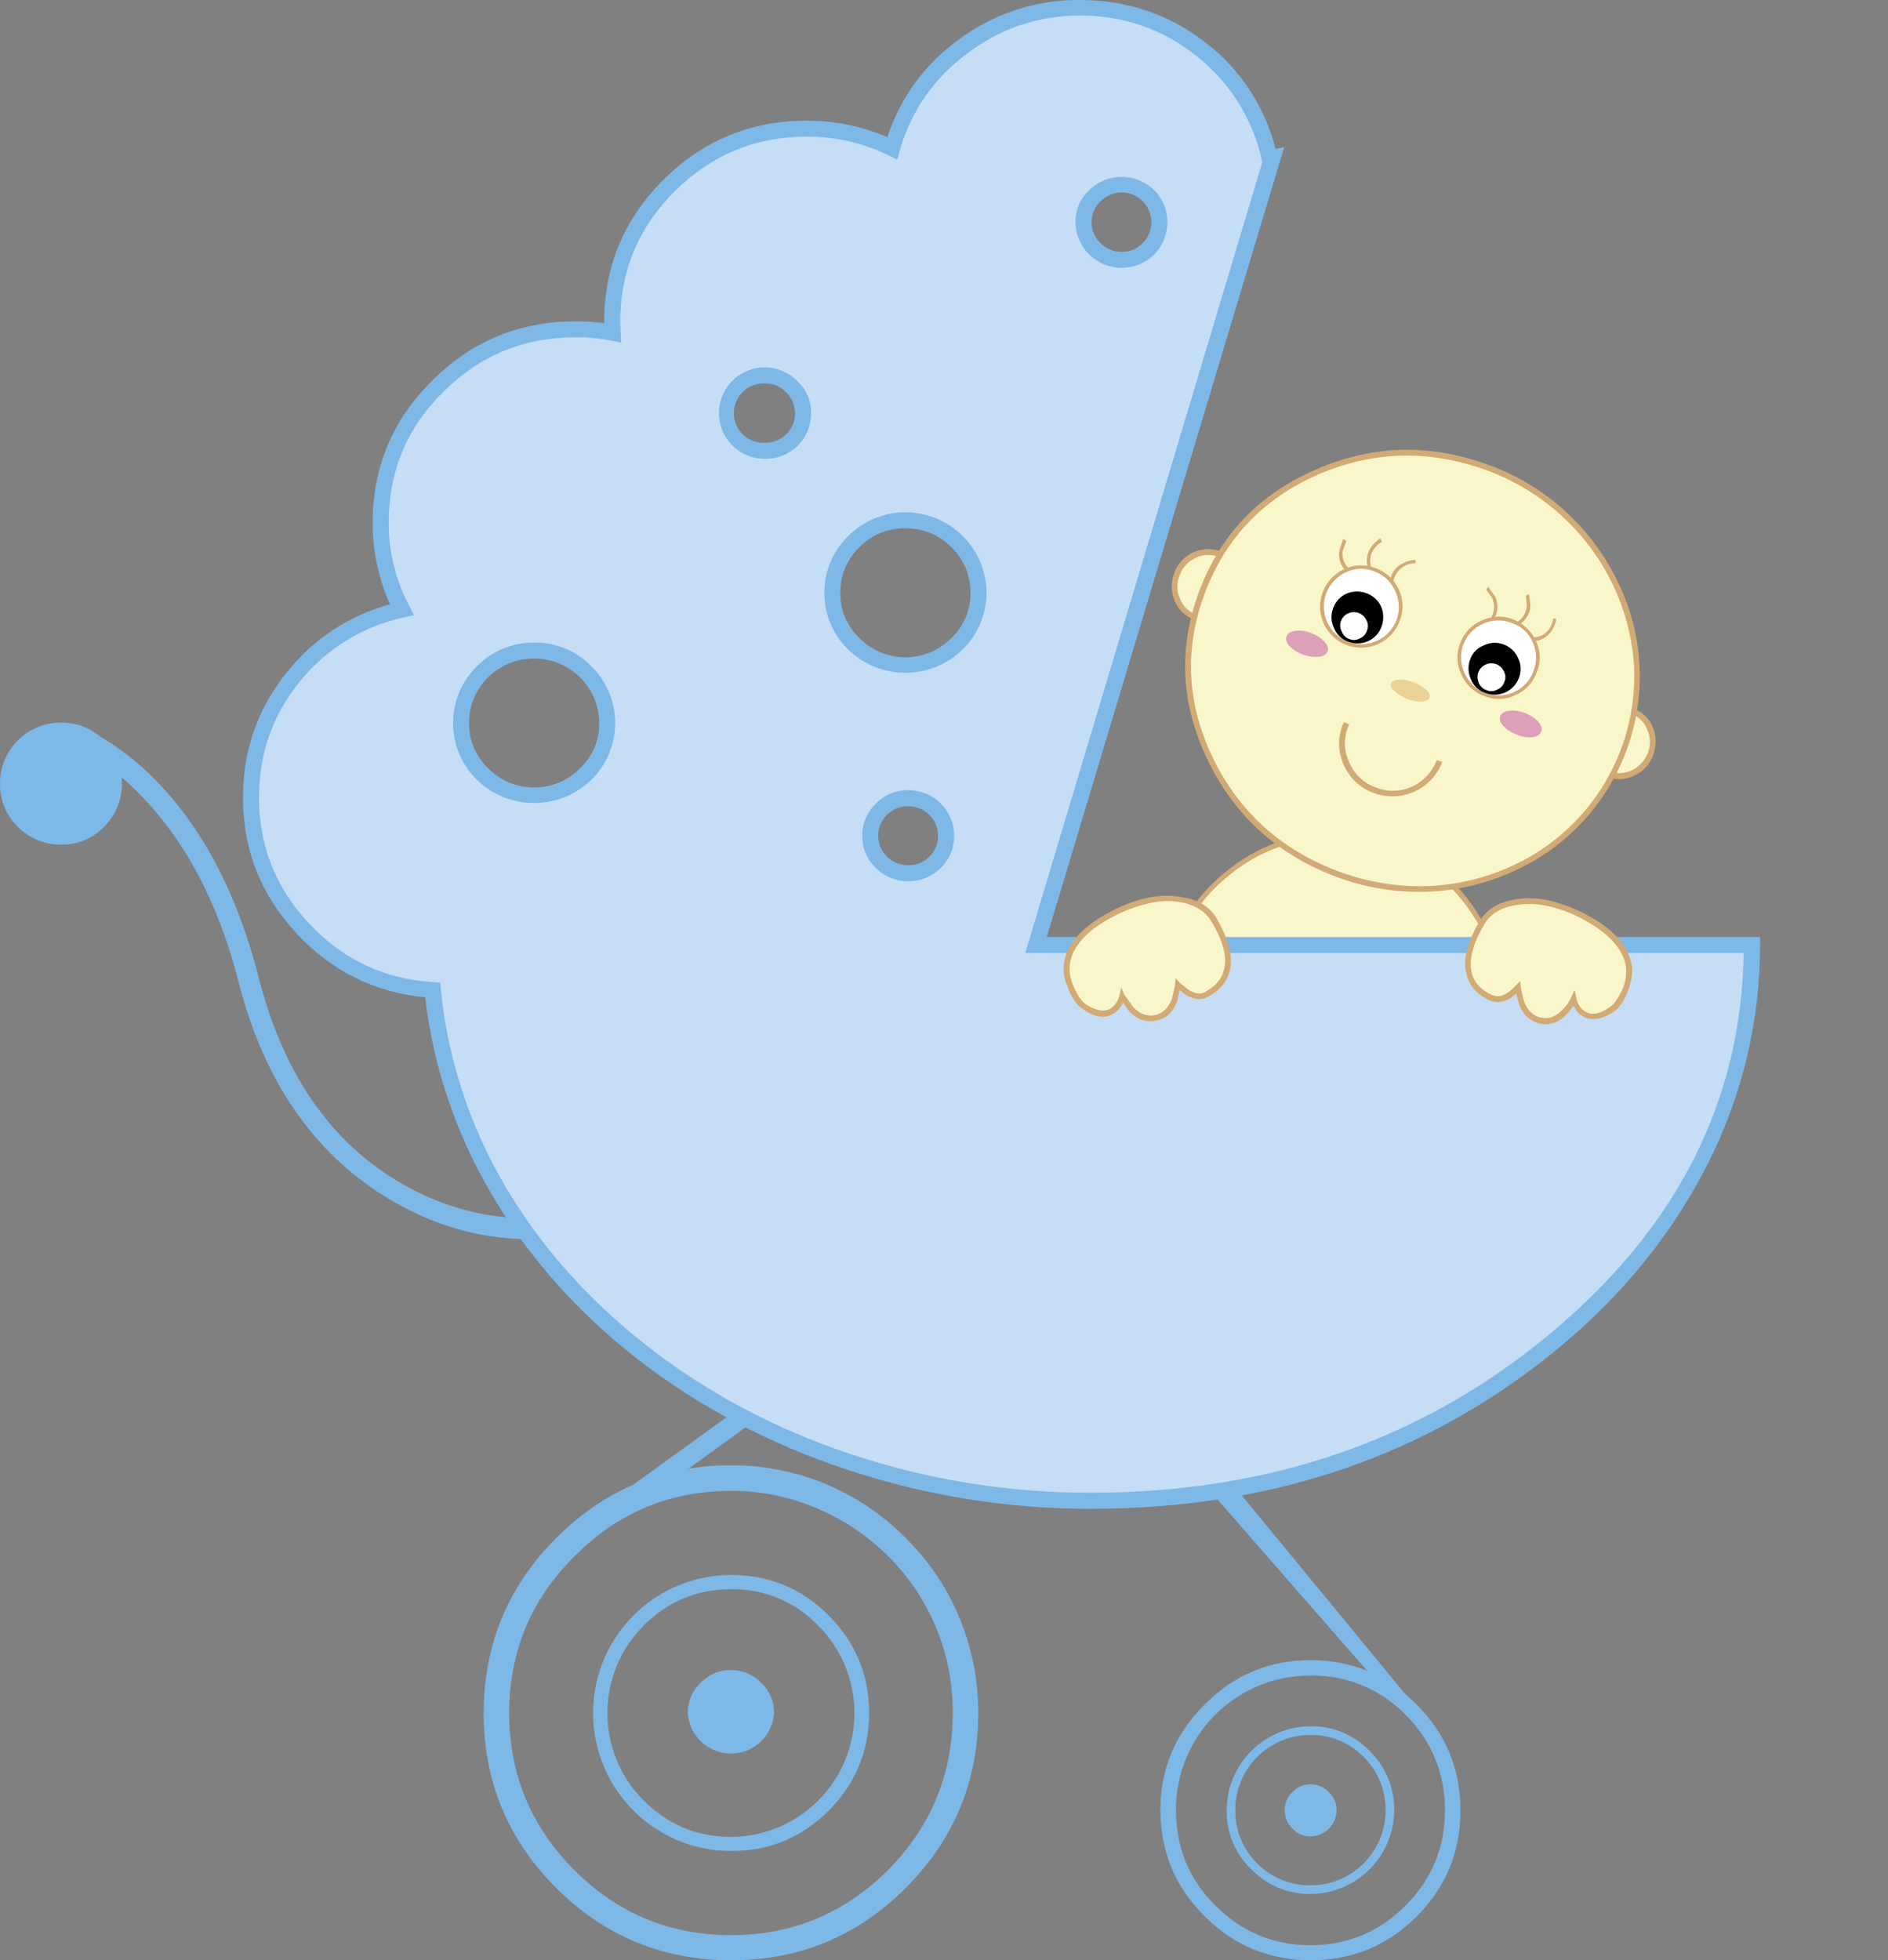
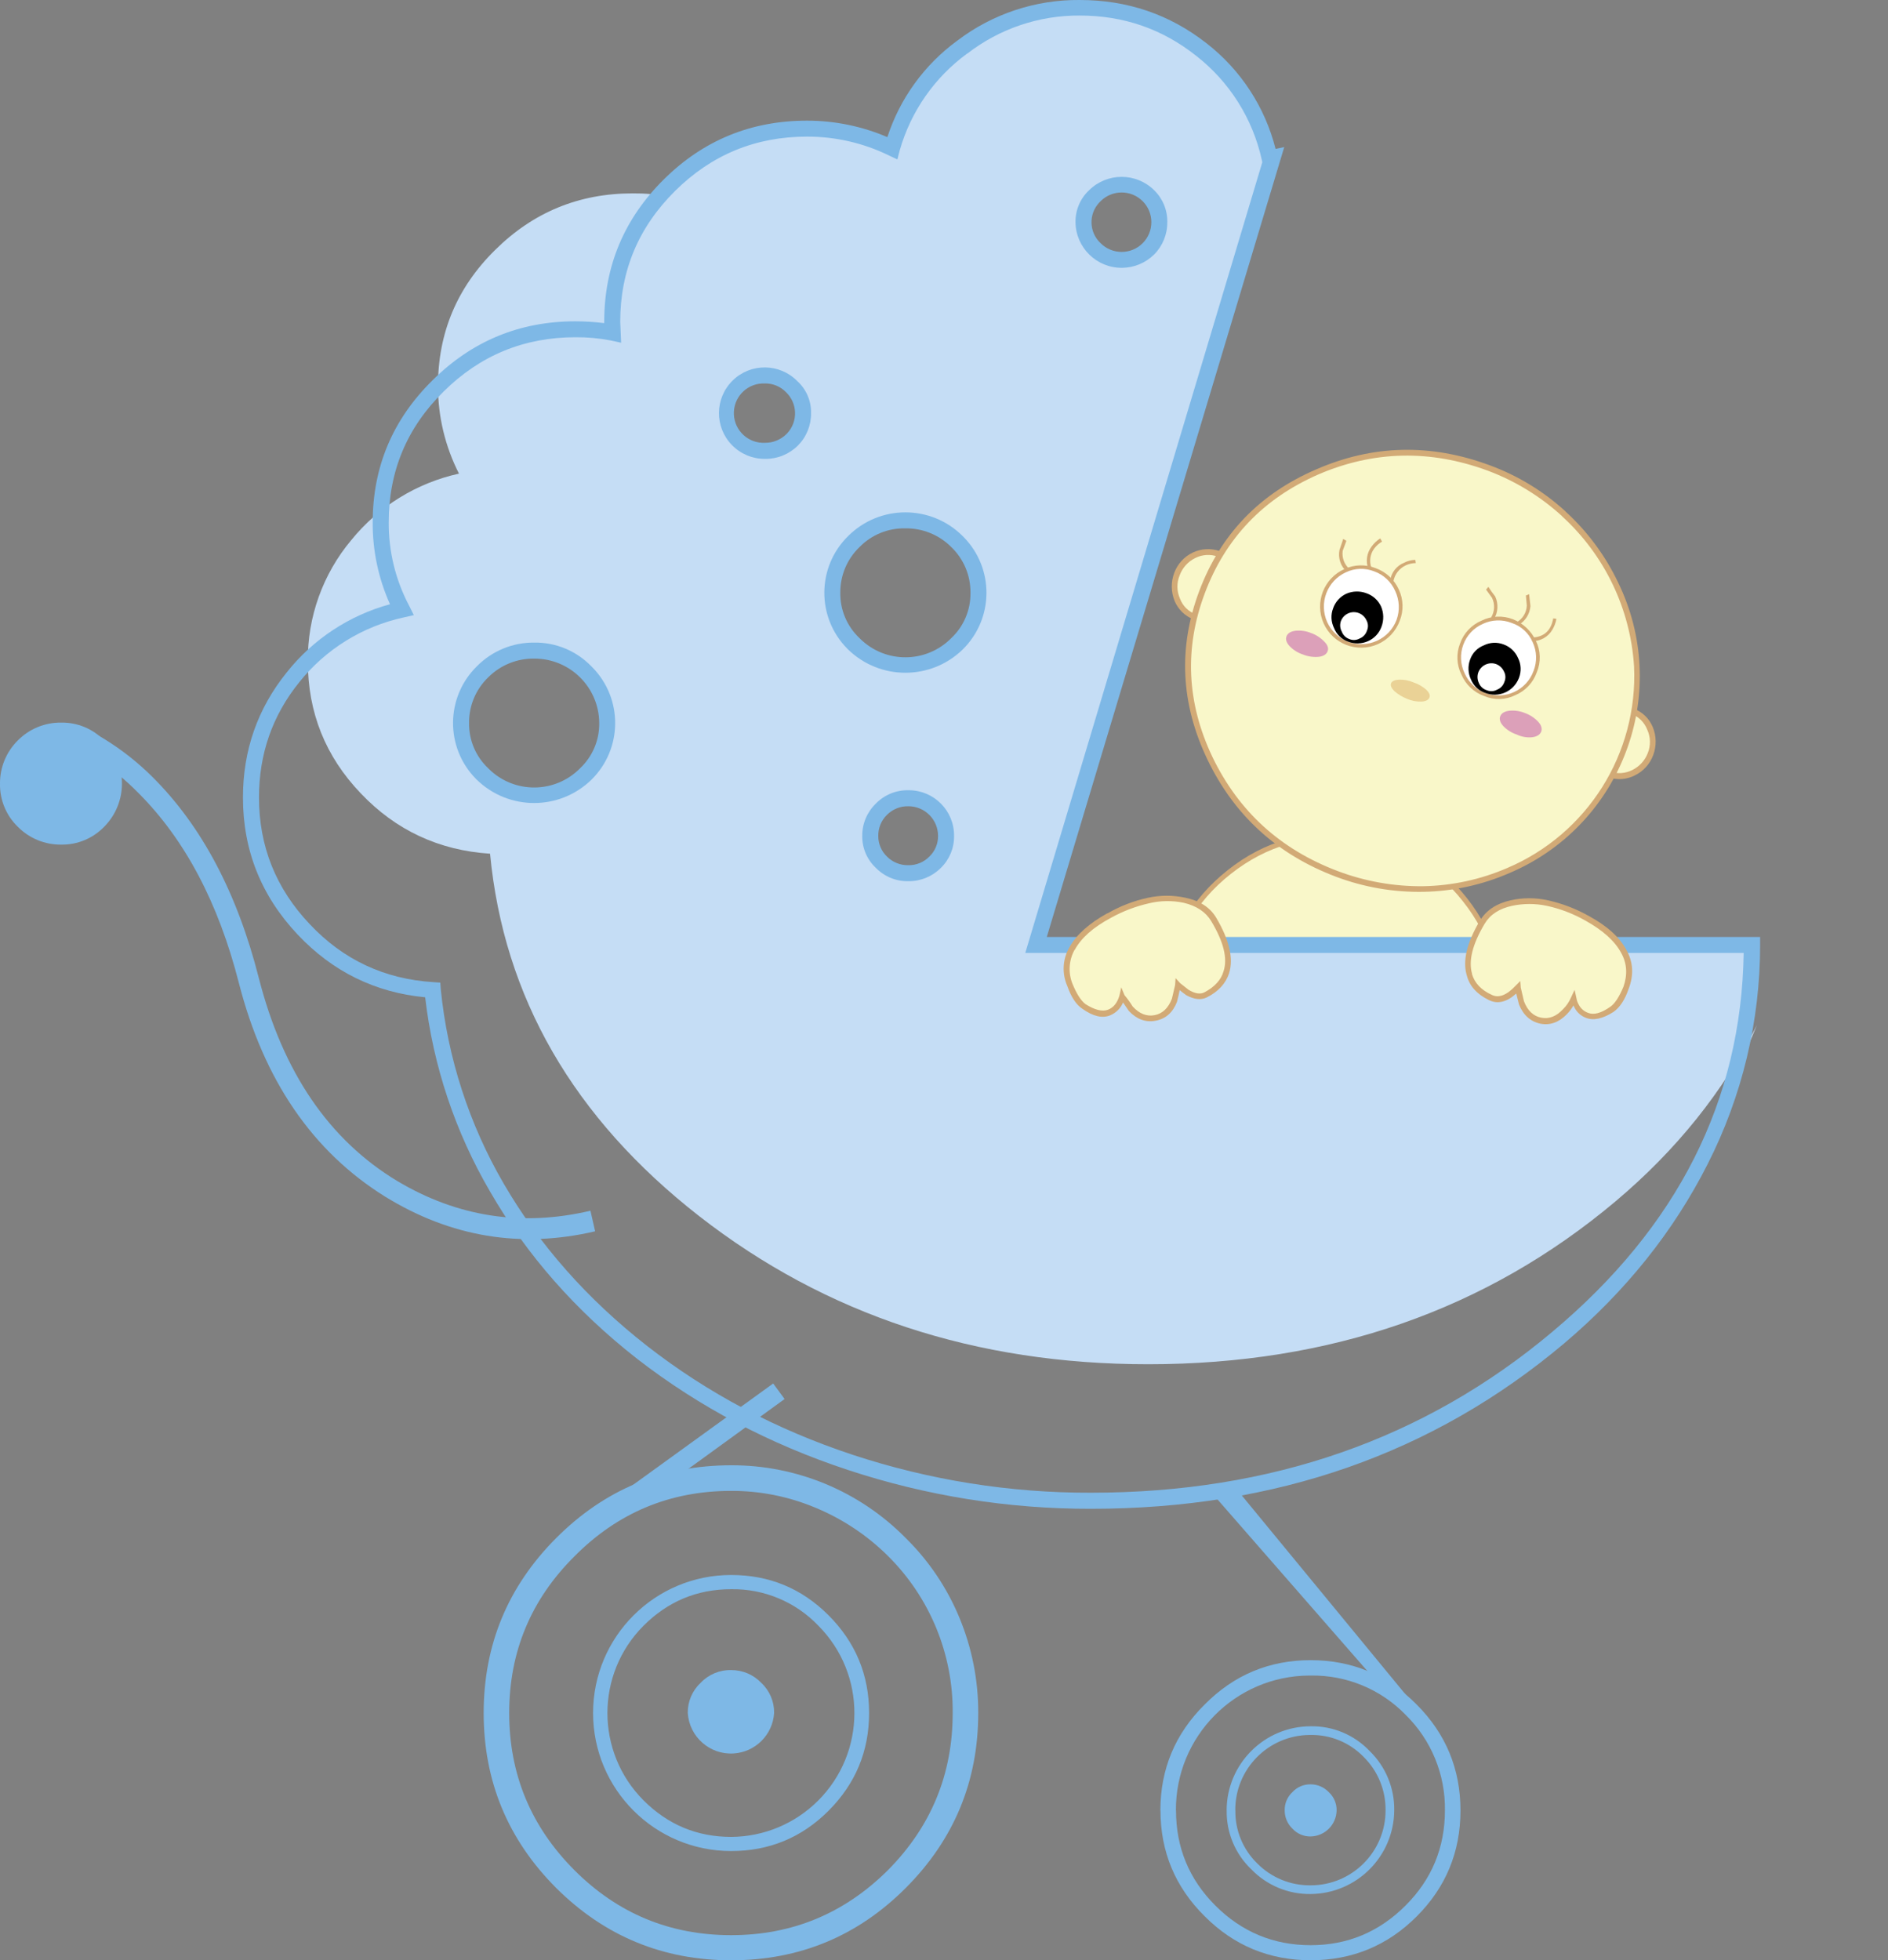
<svg xmlns="http://www.w3.org/2000/svg" version="1.0" id="Layer_1" x="0px" y="0px" viewBox="0 0 872.94 906.24" enable-background="new 0 0 872.94 906.24" xml:space="preserve">
  <rect x="0" y="0" width="872.94" height="906.24" fill="#808080" stroke="none" />
  <title>babyboy_0030</title>
  <path fill="#BFBFBF" fill-opacity="0" d="M743.27,85c-71.287-40.24-166.46-36.647-285.52,10.78  c-98.207,39.48-193.38,98.86-285.52,178.14C85.777,348.287,42.55,403.313,42.55,439c2.3,74.727,21.26,145.857,56.88,213.39  c70.527,132.793,189.967,199.19,358.32,199.19c196.413,0,310.543-18.213,342.39-54.64c11.753-13.28,16.113-33.01,13.08-59.19  c-5.687-46.287-8.53-70.953-8.53-74c2.273-64.88,14.607-112.307,37-142.28c11.373-15.933,18.577-27.697,21.61-35.29  c6.447-15.933,9.67-37.75,9.67-65.45C872.95,245.837,829.717,133.927,743.27,85z" />
  <path fill="#F9F7C9" d="M568.44,403.15c-16.893,13.38-26.537,30.713-28.93,52c-2.533,21.273,2.8,40.273,16,57  c13.373,16.907,30.687,26.557,51.94,28.95c21.26,2.533,40.26-2.89,57-16.27c16.893-13.24,26.537-30.497,28.93-51.77  c2.533-21.267-2.8-40.353-16-57.26c-13.233-16.76-30.55-26.41-51.95-28.95C604.19,384.477,585.193,389.91,568.44,403.15z" />
  <path fill="#D2AA76" d="M567.6,402.31c-17.067,13.52-26.85,31.057-29.35,52.61s2.99,40.85,16.47,57.89  c13.52,17.187,31.047,26.977,52.58,29.37c21.54,2.533,40.897-2.89,58.07-16.27c17.033-13.52,26.817-31.057,29.35-52.61  c2.393-21.693-3.097-41.063-16.47-58.11c-13.5-17.04-31.027-26.83-52.58-29.37c-21.68-2.533-41.037,2.96-58.07,16.48 M540.6,455.12  c2.393-20.987,11.897-38.03,28.51-51.13c16.613-13.1,35.337-18.383,56.17-15.85c20.973,2.393,38.007,11.9,51.1,28.52  c13.093,16.48,18.427,35.213,16,56.2c-2.427,20.987-11.923,38.033-28.49,51.14c-16.593,13.107-35.387,18.463-56.38,16.07  c-20.833-2.393-37.797-11.9-50.89-28.52s-18.443-35.427-16.05-56.42L540.6,455.12z" />
  <path fill="#7EB8E6" d="M536.56,836.94c0,19.16,6.827,35.493,20.48,49c13.513,13.52,29.847,20.28,49,20.28S641.513,899.48,655,886  c13.513-13.52,20.27-29.853,20.27-49s-6.757-35.48-20.27-49c-13.513-13.667-29.847-20.5-49-20.5s-35.487,6.833-49,20.5  c-13.653,13.52-20.48,29.853-20.48,49 M543.7,837c-0.216-34.241,27.367-62.174,61.608-62.39c0.231-0.001,0.461-0.002,0.692,0  c16.521-0.27,32.418,6.307,43.92,18.17c11.843,11.614,18.406,27.575,18.16,44.16c0,17.187-6.053,31.837-18.16,43.95  c-12.227,12.253-26.867,18.38-43.92,18.38c-17.173,0-31.883-6.127-44.13-18.38c-12.087-12.113-18.13-26.763-18.13-43.95L543.7,837z" />
  <path fill="#7EB8E6" d="M567.17,836.94c-0.18,10.281,3.955,20.168,11.4,27.26c7.176,7.426,17.104,11.556,27.43,11.41  c21.282-0.169,38.488-17.388,38.64-38.67c0.154-10.337-3.972-20.279-11.4-27.47c-7.083-7.448-16.963-11.587-27.24-11.41  c-21.447,0.05-38.817,17.433-38.85,38.88 M571.15,836.94c-0.133-19.12,15.259-34.727,34.378-34.86c0.157-0.001,0.314-0.001,0.472,0  c9.213-0.147,18.077,3.523,24.49,10.14c6.601,6.518,10.262,15.444,10.14,24.72c0.017,19.12-15.47,34.633-34.59,34.65  c-0.013,0-0.027,0-0.04,0c-9.274,0.125-18.197-3.537-24.71-10.14c-6.604-6.427-10.259-15.297-10.1-24.51H571.15z" />
  <path fill="#7EB8E6" d="M597.58,828.49c-2.357,2.169-3.665,5.248-3.59,8.45c-0.02,3.191,1.279,6.249,3.59,8.45  c2.157,2.358,5.225,3.674,8.42,3.61c6.567-0.143,11.857-5.433,12-12c0.075-3.202-1.233-6.281-3.59-8.45  c-2.18-2.325-5.223-3.646-8.41-3.65C602.808,824.831,599.74,826.139,597.58,828.49z" />
  <path fill="#7EB8E6" d="M569.29,685.44l-7.6,6.34l83.61,95.72l4.86-3.8L569.29,685.44z" />
  <path fill="#7EB8E6" d="M452.3,791.93c0.054-15.072-2.887-30.004-8.65-43.93c-5.725-13.888-14.202-26.474-24.92-37  c-21.277-21.586-50.35-33.697-80.66-33.6c-31.533,0-58.49,11.2-80.87,33.6s-33.57,49.377-33.57,80.93  c0,31.553,11.19,58.53,33.57,80.93c22.38,22.253,49.337,33.38,80.87,33.38s58.42-11.127,80.66-33.38  C441.11,850.46,452.3,823.483,452.3,791.93 M338.07,689.24c13.413-0.047,26.698,2.613,39.06,7.82  c12.453,5.164,23.783,12.701,33.36,22.19c19.404,19.186,30.224,45.404,30,72.69c0,28.313-10,52.543-30,72.69  c-20.133,20-44.277,30-72.43,30c-28.293,0-52.437-10-72.43-30c-20.133-20.14-30.2-44.37-30.2-72.69  c0-28.32,10.067-52.477,30.2-72.47C285.623,699.317,309.77,689.24,338.07,689.24z" />
  <path fill="#7EB8E6" d="M401.84,791.93c0-17.607-6.263-32.68-18.79-45.22c-12.387-12.393-27.387-18.59-45-18.59  c-35.241-0.013-63.82,28.546-63.833,63.787c-0.013,35.241,28.546,63.82,63.787,63.833c0.015,0,0.03,0,0.046,0  c17.6,0,32.6-6.197,45-18.59C395.577,824.61,401.84,809.537,401.84,791.93 M378.4,751.58c22.291,22.432,22.176,58.687-0.256,80.977  c-10.657,10.59-25.05,16.567-40.074,16.643c-15.767,0-29.28-5.633-40.54-16.9c-22.238-22.308-22.238-58.402,0-80.71  c11.26-11.267,24.773-16.9,40.54-16.9C353.28,734.454,367.898,740.576,378.4,751.58z" />
  <path fill="#7EB8E6" d="M357.92,791.93c0.086-5.272-2.065-10.333-5.92-13.93c-3.63-3.814-8.675-5.957-13.94-5.92  c-5.339-0.117-10.477,2.034-14.14,5.92c-3.855,3.597-6.006,8.658-5.92,13.93c0.698,11.024,10.201,19.394,21.224,18.696  C349.274,809.989,357.284,801.98,357.92,791.93z" />
  <path fill="#7EB8E6" d="M362.77,646.77l-5.28-7.18l-92.91,67.19l5.28,7.4L362.77,646.77z" />
  <path fill="#7EB8E6" d="M37.37,336.17L34.21,345c0.14,0,3.097,1.55,8.87,4.65c7.589,4.845,14.607,10.531,20.92,16.95  c21.54,21.553,37.027,50.853,46.46,87.9c11.547,44.933,34.07,77.827,67.57,98.68c30.407,18.733,62.783,24.087,97.13,16.06  l-2.16-9.52c-31.673,7.467-61.447,2.89-89.32-13.73c-31.533-19.013-52.867-50.283-64-93.81c-10-39.333-26.4-70.333-49.2-93  c-6.807-6.783-14.389-12.741-22.59-17.75C44.53,339.397,41.012,337.638,37.37,336.17z" />
  <path fill="#7EB8E6" d="M8.24,342.3c-5.354,5.297-8.327,12.54-8.24,20.07c-0.112,7.473,2.87,14.661,8.24,19.86  c5.292,5.355,12.532,8.329,20.06,8.24c7.472,0.119,14.659-2.865,19.85-8.24c10.98-11.046,10.98-28.884,0-39.93  c-5.191-5.375-12.378-8.359-19.85-8.24C20.772,333.971,13.532,336.945,8.24,342.3z" />
-   <path fill="#C5DDF5" d="M785.94,536.9c15.844-31.005,24.091-65.332,24.06-100.15H479.12L588.29,72.9l-1.27,0.21  c-4.42-19.642-15.452-37.169-31.25-49.65C523.388-2.454,477.54-3.055,444.49,22c-15.501,11.518-26.722,27.873-31.89,46.48  c-12.335-5.871-25.829-8.902-39.49-8.87c-24.913,0-46.17,8.733-63.77,26.2c-17.593,17.333-26.39,38.333-26.39,63l0.21,5.07  c-5.64-1.037-11.366-1.533-17.1-1.48c-24.773,0-45.96,8.733-63.56,26.2c-17.6,17.333-26.397,38.333-26.39,63  c0.018,14.03,3.345,27.857,9.71,40.36c-19.611,4.316-37.175,15.161-49.82,30.76c-13.14,15.684-20.253,35.541-20.06,56  c0,23.667,8.163,44.02,24.49,61.06c16.187,17.047,36.107,26.343,59.76,27.89c6.333,66.347,38.57,122.2,96.71,167.56  c58.56,45.64,127.75,68.46,207.57,68.46c84.32,0,156.32-25.073,216-75.22c28.153-23.667,49.973-50.853,65.46-81.56 M353.69,173.68  c4.665-0.05,9.155,1.777,12.46,5.07c3.308,3.209,5.143,7.642,5.07,12.25c0.128,9.559-7.518,17.412-17.077,17.54  c-0.151,0.002-0.302,0.002-0.453,0c-4.665,0.05-9.155-1.777-12.46-5.07c-3.33-3.284-5.16-7.794-5.06-12.47  c-0.075-4.611,1.76-9.049,5.07-12.26c3.305-3.293,7.795-5.12,12.46-5.07 M394.7,250.37c6.24-6.464,14.876-10.058,23.86-9.93  c18.484-0.176,33.611,14.666,33.787,33.15c0.086,9.048-3.495,17.746-9.927,24.11c-6.27,6.396-14.906,9.914-23.86,9.72  c-8.944,0.141-17.56-3.369-23.86-9.72c-6.458-6.181-10.067-14.761-9.97-23.7c-0.154-8.928,3.445-17.511,9.92-23.66 M223.2,310.6  c6.209-6.509,14.866-10.112,23.86-9.93c8.984-0.128,17.62,3.466,23.86,9.93c6.475,6.149,10.074,14.732,9.92,23.66  c0.099,8.918-3.491,17.48-9.92,23.66c-6.3,6.351-14.916,9.861-23.86,9.72c-18.523,0.138-33.651-14.766-33.789-33.289  c0-0.03,0-0.061-0.001-0.091c-0.154-8.928,3.445-17.511,9.92-23.66 M407.54,374c3.303-3.297,7.793-5.127,12.46-5.08  c4.674-0.099,9.18,1.74,12.45,5.08c3.294,3.309,5.12,7.802,5.07,12.47c0.075,4.611-1.76,9.049-5.07,12.26  c-6.93,6.763-17.99,6.763-24.92,0c-3.31-3.211-5.145-7.649-5.07-12.26C402.412,381.8,404.243,377.307,407.54,374 M531.07,90.43  c3.308,3.209,5.143,7.642,5.07,12.25c0.128,9.559-7.518,17.412-17.077,17.54c-0.151,0.002-0.302,0.002-0.453,0  c-4.665,0.05-9.155-1.777-12.46-5.07c-3.334-3.282-5.168-7.793-5.07-12.47c-0.073-4.608,1.762-9.041,5.07-12.25  C513.08,83.667,524.14,83.667,531.07,90.43z" />
+   <path fill="#C5DDF5" d="M785.94,536.9c15.844-31.005,24.091-65.332,24.06-100.15H479.12L588.29,72.9l-1.27,0.21  c-4.42-19.642-15.452-37.169-31.25-49.65C523.388-2.454,477.54-3.055,444.49,22c-15.501,11.518-26.722,27.873-31.89,46.48  c-12.335-5.871-25.829-8.902-39.49-8.87c-24.913,0-46.17,8.733-63.77,26.2l0.21,5.07  c-5.64-1.037-11.366-1.533-17.1-1.48c-24.773,0-45.96,8.733-63.56,26.2c-17.6,17.333-26.397,38.333-26.39,63  c0.018,14.03,3.345,27.857,9.71,40.36c-19.611,4.316-37.175,15.161-49.82,30.76c-13.14,15.684-20.253,35.541-20.06,56  c0,23.667,8.163,44.02,24.49,61.06c16.187,17.047,36.107,26.343,59.76,27.89c6.333,66.347,38.57,122.2,96.71,167.56  c58.56,45.64,127.75,68.46,207.57,68.46c84.32,0,156.32-25.073,216-75.22c28.153-23.667,49.973-50.853,65.46-81.56 M353.69,173.68  c4.665-0.05,9.155,1.777,12.46,5.07c3.308,3.209,5.143,7.642,5.07,12.25c0.128,9.559-7.518,17.412-17.077,17.54  c-0.151,0.002-0.302,0.002-0.453,0c-4.665,0.05-9.155-1.777-12.46-5.07c-3.33-3.284-5.16-7.794-5.06-12.47  c-0.075-4.611,1.76-9.049,5.07-12.26c3.305-3.293,7.795-5.12,12.46-5.07 M394.7,250.37c6.24-6.464,14.876-10.058,23.86-9.93  c18.484-0.176,33.611,14.666,33.787,33.15c0.086,9.048-3.495,17.746-9.927,24.11c-6.27,6.396-14.906,9.914-23.86,9.72  c-8.944,0.141-17.56-3.369-23.86-9.72c-6.458-6.181-10.067-14.761-9.97-23.7c-0.154-8.928,3.445-17.511,9.92-23.66 M223.2,310.6  c6.209-6.509,14.866-10.112,23.86-9.93c8.984-0.128,17.62,3.466,23.86,9.93c6.475,6.149,10.074,14.732,9.92,23.66  c0.099,8.918-3.491,17.48-9.92,23.66c-6.3,6.351-14.916,9.861-23.86,9.72c-18.523,0.138-33.651-14.766-33.789-33.289  c0-0.03,0-0.061-0.001-0.091c-0.154-8.928,3.445-17.511,9.92-23.66 M407.54,374c3.303-3.297,7.793-5.127,12.46-5.08  c4.674-0.099,9.18,1.74,12.45,5.08c3.294,3.309,5.12,7.802,5.07,12.47c0.075,4.611-1.76,9.049-5.07,12.26  c-6.93,6.763-17.99,6.763-24.92,0c-3.31-3.211-5.145-7.649-5.07-12.26C402.412,381.8,404.243,377.307,407.54,374 M531.07,90.43  c3.308,3.209,5.143,7.642,5.07,12.25c0.128,9.559-7.518,17.412-17.077,17.54c-0.151,0.002-0.302,0.002-0.453,0  c-4.665,0.05-9.155-1.777-12.46-5.07c-3.334-3.282-5.168-7.793-5.07-12.47c-0.073-4.608,1.762-9.041,5.07-12.25  C513.08,83.667,524.14,83.667,531.07,90.43z" />
  <path fill="#7EB8E6" d="M813.81,436.75v-3.59H484L593.78,68l-4,0.84c-4.895-19.369-16.119-36.548-31.89-48.81  C540.85,6.677,521.28,0,499.18,0c-20.428-0.181-40.335,6.436-56.59,18.81c-15.184,11.098-26.489,26.696-32.31,44.58  c-11.742-5.032-24.385-7.621-37.16-7.61c-25.9,0-48,9.087-66.3,27.26s-27.45,40.077-27.45,65.71v0.63  c-4.413-0.545-8.854-0.825-13.3-0.84c-25.76,0-47.79,9.087-66.09,27.26c-18.44,18.173-27.66,40.077-27.66,65.71  c-0.079,13.035,2.65,25.934,8,37.82c-18.85,5.151-35.567,16.178-47.72,31.48c-13.513,16.76-20.27,36.06-20.27,57.9  c0,24.367,8.447,45.497,25.34,63.39c16.14,17.087,35.777,26.737,58.91,28.95c3.687,31.685,13.902,62.262,30,89.8  c16.893,29.3,39.56,55.077,68,77.33c28.72,22.253,61.167,39.367,97.34,51.34c36.306,12.007,74.31,18.085,112.55,18  c85.333,0,158.253-25.497,218.76-76.49c28.433-24.087,50.533-51.697,66.3-82.83c15.986-31.416,24.307-66.171,24.28-101.42   M447.24,24.78c14.86-11.505,33.146-17.702,51.94-17.6c20.273,0,38.223,6.197,53.85,18.59c15.45,12.037,26.205,29.099,30.4,48.23  l0.21,1L474.05,440.55h332.16c-1.073,68.233-30.567,126.62-88.48,175.16c-58.987,49.587-130.077,74.38-213.27,74.38  c-37.447,0.112-74.667-5.811-110.23-17.54c-35.333-11.693-67-28.457-95-50.29c-27.733-21.693-49.833-46.693-66.3-75  c-16.043-27.568-25.981-58.26-29.14-90l-0.21-3l-3.17-0.21c-22.667-1.407-41.74-10.35-57.22-26.83  c-15.627-16.48-23.44-35.99-23.44-58.53c0-20.147,6.193-37.897,18.58-53.25c12.179-15.276,29.263-25.875,48.36-30l4.65-1.06  l-2.11-4.23c-6.318-11.905-9.582-25.192-9.5-38.67c0-23.667,8.447-43.81,25.34-60.43c16.893-16.76,37.227-25.14,61-25.14  c5.455-0.042,10.902,0.453,16.26,1.48l4.86,1.06l-0.42-9.72c0-23.527,8.447-43.67,25.34-60.43s37.227-25.14,61-25.14  c13.095-0.033,26.025,2.929,37.8,8.66l4,1.9l1.09-4.2c5.126-17.999,16.122-33.768,31.24-44.8L447.24,24.78z" />
  <path fill="#7EB8E6" d="M539.72,102.69c0.088-5.563-2.126-10.916-6.12-14.79c-8.326-8.183-21.674-8.183-30,0  c-4.105,3.814-6.404,9.187-6.33,14.79c0.122,11.791,9.78,21.25,21.57,21.128c5.524-0.057,10.811-2.254,14.75-6.128  c3.977-3.972,6.183-9.38,6.12-15 M528.32,93c5.368,5.365,5.37,14.067,0.005,19.435s-14.067,5.37-19.435,0.005l0,0  c-5.368-5.014-5.656-13.43-0.642-18.798c0.207-0.221,0.421-0.435,0.642-0.642C514.26,87.646,522.95,87.646,528.32,93z" />
  <path fill="#7EB8E6" d="M405,371.46c-4.089,3.913-6.38,9.341-6.33,15c-0.074,5.603,2.225,10.976,6.33,14.79  c3.938,4.029,9.368,6.248,15,6.13c5.622,0.064,11.032-2.147,15-6.13c3.994-3.874,6.208-9.227,6.12-14.79  c0.117-11.553-9.155-21.013-20.708-21.13c-0.137-0.001-0.275-0.001-0.412,0C414.368,365.212,408.938,367.431,405,371.46   M410.07,376.74c2.614-2.644,6.203-4.092,9.92-4c7.566-0.017,13.713,6.104,13.73,13.67c0,0.02,0,0.04,0,0.06  c0.035,3.586-1.412,7.027-4,9.51c-2.546,2.617-6.06,4.065-9.71,4c-3.717,0.092-7.306-1.356-9.92-4c-2.588-2.483-4.035-5.924-4-9.51  C406.017,382.816,407.457,379.295,410.07,376.74z" />
  <path fill="#7EB8E6" d="M392.12,247.85c-14.47,14.233-14.662,37.501-0.429,51.971c0.142,0.144,0.285,0.287,0.429,0.429  c14.751,14.353,38.249,14.353,53,0c14.47-14.233,14.662-37.501,0.429-51.971c-0.142-0.144-0.285-0.287-0.429-0.429  c-14.615-14.636-38.327-14.652-52.962-0.038C392.145,247.825,392.133,247.837,392.12,247.85 M397.4,252.92  c5.541-5.681,13.186-8.815,21.12-8.66c7.991-0.13,15.691,2.996,21.33,8.66c5.729,5.508,8.934,13.133,8.86,21.08  c0.133,7.937-3.088,15.562-8.87,21c-11.563,11.719-30.437,11.846-42.157,0.283c-0.095-0.094-0.189-0.188-0.283-0.283  c-5.783-5.438-9.004-13.063-8.87-21C388.458,266.052,391.667,258.425,397.4,252.92L397.4,252.92z" />
  <path fill="#7EB8E6" d="M368.68,176.22c-8.163-8.347-21.547-8.497-29.895-0.334c-8.347,8.163-8.497,21.547-0.334,29.895  c4.005,4.095,9.5,6.39,15.229,6.359c5.694,0.092,11.184-2.122,15.22-6.14c3.969-3.975,6.168-9.383,6.1-15  c0.13-5.614-2.179-11.008-6.33-14.79 M353.67,177.27c3.65-0.063,7.164,1.384,9.71,4c5.424,5.139,5.655,13.703,0.516,19.127  c-0.1,0.106-0.202,0.21-0.306,0.313c-2.643,2.599-6.213,4.039-9.92,4c-7.575,0.349-13.998-5.509-14.347-13.084  c-0.349-7.575,5.509-13.998,13.084-14.347c0.427-0.02,0.855-0.019,1.283,0.001L353.67,177.27z" />
  <path fill="#7EB8E6" d="M220.45,308.07c-14.47,14.233-14.662,37.501-0.429,51.971c0.142,0.144,0.285,0.287,0.429,0.429  c14.751,14.353,38.249,14.353,53,0c14.47-14.233,14.662-37.501,0.429-51.971c-0.142-0.144-0.285-0.287-0.429-0.429  c-6.901-7.152-16.452-11.133-26.39-11C237.061,296.956,227.45,300.93,220.45,308.07 M225.73,313.14  c5.639-5.664,13.339-8.79,21.33-8.66c16.503-0.039,29.923,13.287,30,29.79c0.112,7.909-3.107,15.501-8.87,20.92  c-11.563,11.719-30.437,11.846-42.157,0.283c-0.095-0.094-0.189-0.188-0.283-0.283c-5.763-5.419-8.982-13.011-8.87-20.92  C216.789,326.307,219.991,318.661,225.73,313.14L225.73,313.14z" />
  <path fill="#F9F7C9" d="M572,276c1.554-3.806,1.478-8.082-0.21-11.83c-1.564-3.663-4.532-6.545-8.24-8  c-3.789-1.418-7.997-1.189-11.61,0.63c-3.722,1.744-6.551,4.957-7.81,8.87c-1.409,3.831-1.334,8.051,0.21,11.83  c3.158,7.281,11.62,10.624,18.901,7.466c0.256-0.111,0.509-0.23,0.759-0.356C567.685,282.89,570.555,279.801,572,276z" />
  <path fill="#D2AA76" d="M543.1,277.85c3.429,8.042,12.728,11.782,20.77,8.353c0.26-0.111,0.516-0.228,0.77-0.353  c8.357-4.006,12.009-13.934,8.24-22.4c-1.607-4.006-4.827-7.15-8.87-8.66c-4.077-1.418-8.547-1.192-12.46,0.63  c-4.025,1.907-7.137,5.324-8.66,9.51c-1.552,4.17-1.477,8.772,0.21,12.89 M545.42,266c1.272-3.493,3.844-6.359,7.18-8  c3.278-1.675,7.106-1.904,10.56-0.63c3.407,1.298,6.097,3.991,7.39,7.4c3.015,7.072-0.07,15.263-7,18.59  c-3.273,1.676-7.098,1.908-10.55,0.64c-3.418-1.16-6.132-3.797-7.39-7.18C544.057,273.394,543.989,269.479,545.42,266z" />
  <path fill="#F9F7C9" d="M763.13,348.64c1.554-3.806,1.478-8.082-0.21-11.83c-1.564-3.663-4.532-6.545-8.24-8  c-3.717-1.419-7.862-1.19-11.4,0.63c-3.695,1.732-6.566,4.84-8,8.66c-1.412,3.831-1.337,8.052,0.21,11.83  c3.111,7.403,11.635,10.882,19.038,7.771c0.275-0.115,0.545-0.239,0.812-0.371C759.017,355.622,761.832,352.481,763.13,348.64z" />
  <path fill="#D2AA76" d="M764.19,336.17c-1.649-4.052-4.954-7.204-9.08-8.66c-3.985-1.557-8.446-1.328-12.25,0.63  c-4.09,1.819-7.231,5.268-8.66,9.51c-1.694,4.145-1.618,8.802,0.21,12.89c3.242,7.935,12.303,11.739,20.237,8.497  c0.37-0.151,0.735-0.317,1.093-0.497c4.025-1.907,7.137-5.324,8.66-9.51c1.553-4.17,1.478-8.773-0.21-12.89 M754.26,330  c3.407,1.298,6.097,3.991,7.39,7.4c1.548,3.412,1.623,7.31,0.21,10.78c-1.316,3.422-3.882,6.217-7.18,7.82  c-6.451,3.263-14.326,0.678-17.589-5.773c-0.129-0.255-0.249-0.514-0.361-0.776c-1.548-3.412-1.623-7.31-0.21-10.78  c1.309-3.539,3.966-6.415,7.39-8C747.106,328.978,750.873,328.734,754.26,330z" />
  <path fill="#F9F7C9" d="M747.08,269.82c-12.247-25.493-31.813-43.313-58.7-53.46c-26.887-10-53.28-9.437-79.18,1.69  c-25.9,11.127-43.707,29.65-53.42,55.57s-8.517,51.627,3.59,77.12c12.24,25.507,31.803,43.26,58.69,53.26  c26.887,10.14,53.28,9.647,79.18-1.48c25.9-11.127,43.707-29.65,53.42-55.57C760.38,321.03,759.187,295.32,747.08,269.82z" />
  <path fill="#D2AA76" d="M723.85,236.44c-10.183-9.326-22.089-16.575-35.05-21.34c-27.333-10.14-54.08-9.507-80.24,1.9  c-26.187,11.267-44.207,30-54.06,56.2s-8.587,52.2,3.8,78c12.387,25.78,32.167,43.81,59.34,54.09c12.945,4.89,26.704,7.266,40.54,7  c13.673-0.253,27.163-3.196,39.7-8.66c50.263-21.294,73.747-79.303,52.453-129.566c-0.688-1.624-1.419-3.229-2.193-4.814  c-5.901-12.383-14.147-23.505-24.28-32.75 M722.17,238.61c19.734,17.956,31.699,42.891,33.36,69.52  c1.823,40.274-21.587,77.435-58.7,93.18c-12.272,5.304-25.463,8.154-38.83,8.39c-13.484,0.139-26.875-2.235-39.49-7  c-26.467-10-45.753-27.537-57.86-52.61c-11.967-25.073-13.163-50.357-3.59-75.85c9.573-25.493,27.1-43.807,52.58-54.94  c25.573-10.973,51.693-11.53,78.36-1.67c12.616,4.738,24.213,11.838,34.17,20.92V238.61z" />
  <path fill="#DCA0B9" d="M712.66,338.07c0.42-1.407-0.073-2.887-1.48-4.44c-1.704-1.788-3.799-3.157-6.12-4  c-2.272-0.932-4.736-1.296-7.18-1.06c-2.253,0.28-3.66,1.127-4.22,2.54c-0.56,1.413-0.067,2.963,1.48,4.65  c1.707,1.738,3.805,3.041,6.12,3.8c2.231,1.076,4.715,1.516,7.18,1.27C710.693,340.543,712.1,339.623,712.66,338.07z" />
  <path fill="#DCA0B9" d="M599.06,291.59c-2.253,0.28-3.66,1.127-4.22,2.54c-0.56,1.413-0.067,2.963,1.48,4.65  c1.707,1.738,3.805,3.041,6.12,3.8c2.342,0.942,4.877,1.306,7.39,1.06c2.113-0.28,3.447-1.127,4-2.54s0.06-2.893-1.48-4.44  c-1.704-1.788-3.799-3.157-6.12-4C603.962,291.727,601.501,291.36,599.06,291.59z" />
  <path fill="#FFFFFF" d="M646.36,286.73c1.836-4.425,1.683-9.425-0.42-13.73c-4.101-9.159-14.85-13.26-24.009-9.159  c-4.416,1.977-7.861,5.633-9.571,10.159c-1.708,4.558-1.476,9.617,0.64,14c1.954,4.365,5.623,7.73,10.14,9.3  c4.424,1.84,9.426,1.687,13.73-0.42C641.311,294.968,644.751,291.289,646.36,286.73z" />
  <path fill="#D2AA76" d="M621.65,263.06c-9.593,4.253-13.922,15.477-9.67,25.07c4.253,9.593,15.477,13.922,25.07,9.67  c4.718-2.091,8.381-6.012,10.15-10.859c1.84-4.644,1.688-9.841-0.42-14.37c-2.091-4.64-5.984-8.227-10.78-9.93  c-4.641-1.841-9.835-1.689-14.36,0.42 M613.64,287.57c-3.923-8.744-0.056-19.015,8.66-23c4.113-1.963,8.86-2.115,13.09-0.42  c4.356,1.554,7.873,4.845,9.71,9.09c1.96,4.179,2.187,8.964,0.63,13.31c-3.388,8.981-13.415,13.514-22.396,10.126  c-4.315-1.628-7.805-4.904-9.704-9.106L613.64,287.57z" />
  <path d="M638.55,280.39c-1.321-2.881-3.764-5.096-6.76-6.13c-3.008-1.133-6.337-1.057-9.29,0.21c-2.877,1.323-5.088,3.766-6.12,6.76  c-1.134,2.956-0.982,6.251,0.42,9.09c1.14,2.977,3.537,5.298,6.55,6.34c2.936,1.131,6.2,1.056,9.08-0.21  c2.963-1.269,5.259-3.72,6.33-6.76C639.889,286.678,639.814,283.348,638.55,280.39z" />
  <path fill="#FFFFFF" d="M631.79,286.73c-1.481-3.216-5.288-4.622-8.504-3.141c-1.53,0.705-2.722,1.984-3.316,3.561  c-0.555,1.606-0.402,3.373,0.42,4.86c0.579,1.566,1.814,2.801,3.38,3.38c1.56,0.711,3.367,0.633,4.86-0.21  c1.613-0.622,2.856-1.943,3.38-3.59C632.717,290.028,632.635,288.222,631.79,286.73z" />
  <path fill="#D2AA76" d="M622.5,250l-1.48-0.85c0,0.14-0.563,1.83-1.69,5.07c-0.77,3.741,0.52,7.609,3.38,10.14l1.27-1.27  c-2.423-2.095-3.617-5.278-3.17-8.45C621.937,251.66,622.5,250.113,622.5,250z" />
  <path fill="#D2AA76" d="M639,250.38l-0.85-1.48c-1.561,1.003-2.918,2.293-4,3.8c-2.233,2.969-2.791,6.874-1.48,10.35l1.48-0.42  c-1.173-3.046-0.693-6.482,1.27-9.09C636.397,252.265,637.613,251.191,639,250.38z" />
  <path fill="#D2AA76" d="M654.59,260.32l-0.21-1.48c-1.766,0.019-3.503,0.454-5.07,1.27c-3.512,1.361-6.016,4.511-6.55,8.24  l1.48,0.42c0.594-3.242,2.717-5.998,5.7-7.4C651.396,260.689,652.982,260.33,654.59,260.32z" />
  <path fill="#FFFFFF" d="M699.15,287.15c-4.424-1.841-9.427-1.688-13.73,0.42c-9.14,4.164-13.198,14.929-9.08,24.09  c1.985,4.389,5.632,7.81,10.14,9.51c4.522,1.696,9.529,1.545,13.94-0.42c4.386-1.987,7.803-5.634,9.5-10.14  c1.704-4.541,1.476-9.581-0.63-13.95C707.386,292.213,703.71,288.765,699.15,287.15z" />
  <path fill="#D2AA76" d="M699.57,286.3c-4.73-1.841-10.016-1.613-14.57,0.63c-4.646,1.967-8.247,5.801-9.92,10.56  c-1.844,4.662-1.615,9.888,0.63,14.37c1.964,4.649,5.799,8.255,10.56,9.93c4.615,1.979,9.868,1.825,14.36-0.42  c4.65-1.96,8.254-5.797,9.92-10.56c1.979-4.691,1.826-10.01-0.42-14.58C708.001,291.698,704.225,288.147,699.57,286.3   M685.63,288.41c4.187-1.965,8.998-2.117,13.3-0.42c4.362,1.421,7.901,4.654,9.71,8.87c1.959,4.191,2.111,9.003,0.42,13.31  c-3.24,8.924-13.101,13.531-22.025,10.29c-4.41-1.602-7.974-4.936-9.865-9.23c-1.964-4.104-2.191-8.826-0.63-13.1  c1.554-4.356,4.846-7.873,9.09-9.71V288.41z" />
  <path d="M686.06,298.35c-2.973,1.142-5.29,3.539-6.33,6.55c-1.131,3.028-0.979,6.386,0.42,9.3c1.196,2.893,3.584,5.128,6.55,6.13  c6.17,2.418,13.133-0.623,15.551-6.794c0.027-0.069,0.053-0.137,0.079-0.206c1.134-2.956,0.982-6.251-0.42-9.09  c-1.265-2.967-3.718-5.267-6.76-6.34C692.19,296.772,688.894,296.935,686.06,298.35z" />
  <path fill="#FFFFFF" d="M686.9,307.22c-1.553,0.708-2.767,1.997-3.38,3.59c-0.568,1.585-0.493,3.33,0.21,4.86  c0.622,1.613,1.943,2.856,3.59,3.38c1.561,0.707,3.365,0.629,4.86-0.21c1.613-0.622,2.856-1.943,3.38-3.59  c0.705-1.562,0.627-3.365-0.21-4.86c-0.708-1.553-1.997-2.767-3.59-3.38C690.175,306.441,688.43,306.516,686.9,307.22z" />
  <path fill="#D2AA76" d="M719.63,286.09l-1.48-0.21c-0.987,5.633-4.223,8.59-9.71,8.87v1.69c3.814,0.011,7.348-1.998,9.29-5.28  C718.667,289.6,719.311,287.882,719.63,286.09z" />
  <path fill="#D2AA76" d="M707,274.68l-1.48,0.63c0,0.14,0.14,1.69,0.42,4.65c-0.129,3.281-1.976,6.251-4.86,7.82l0.84,1.27  c3.271-1.809,5.413-5.143,5.7-8.87C707.207,276.653,707,274.82,707,274.68z" />
  <path fill="#D2AA76" d="M688.17,271.3l-1.06,1.27c0.14,0.14,1.053,1.407,2.74,3.8c1.418,2.904,1.26,6.33-0.42,9.09l1.27,0.85  c1.957-3.195,2.193-7.155,0.63-10.56C690.192,274.329,689.137,272.843,688.17,271.3z" />
  <path fill="#EAD296" d="M660.93,322.44c0.42-0.987-0.073-2.183-1.48-3.59c-1.724-1.51-3.734-2.66-5.91-3.38  c-2.133-0.915-4.441-1.349-6.76-1.27c-2,0.14-3.197,0.703-3.59,1.69c-0.393,0.987,0.1,2.183,1.48,3.59  c1.747,1.531,3.746,2.746,5.91,3.59c2.125,0.938,4.439,1.373,6.76,1.27C659.313,324.2,660.51,323.567,660.93,322.44z" />
-   <path fill="#D2AA76" d="M621.44,333.85l-0.63,1.27c-2.404,6.087-2.176,12.898,0.63,18.81c2.662,5.918,7.62,10.496,13.73,12.68  c12.713,4.754,26.876-1.672,31.67-14.37l-2.53-0.84c-2.046,5.421-6.14,9.821-11.4,12.25c-5.275,2.389-11.292,2.54-16.68,0.42  c-5.523-1.882-9.975-6.039-12.23-11.42c-2.661-5.198-2.891-11.306-0.63-16.69l0.42-1.06L621.44,333.85z" />
  <path fill="#F9F7C9" d="M504.88,428.29c-10.56,8.167-14.01,17.167-10.35,27c2.533,5.333,4.717,8.643,6.55,9.93  c6.053,4.087,10.84,4.51,14.36,1.27c1.685-1.682,2.857-3.808,3.38-6.13l3.8,5.7c3.52,3.807,7.32,5.287,11.4,4.44  s7.107-3.593,9.08-8.24l1.48-7l4.22,3.38c3.38,2,6.267,2.353,8.66,1.06c12.527-6.2,13.793-17.82,3.8-34.86  c-2.667-4.507-7.17-7.463-13.51-8.87c-5.511-1.124-11.199-1.053-16.68,0.21C521.545,418.21,512.596,422.348,504.88,428.29z" />
  <path fill="#D2AA76" d="M512.06,422.17c-8.447,4.667-14.29,9.88-17.53,15.64c-3.235,5.478-3.629,12.18-1.06,18  c1.833,5.213,4.167,8.733,7,10.56c4.927,3.52,9.22,4.52,12.88,3c2.669-1.124,4.791-3.249,5.91-5.92c0.667,1.007,1.58,2.34,2.74,4  c3.66,3.807,7.743,5.287,12.25,4.44c4.667-0.847,7.973-3.733,9.92-8.66c0.593-2.313,1.017-4.143,1.27-5.49  c0.793,0.667,1.793,1.44,3,2.32c3.66,2,6.827,2.353,9.5,1.06c5.333-2.667,8.783-6.4,10.35-11.2c2.113-6.76,0.143-15.283-5.91-25.57  c-2.813-4.787-7.53-7.887-14.15-9.3c-5.774-1.27-11.756-1.27-17.53,0c-6.529,1.414-12.797,3.836-18.58,7.18 M496.92,439.13  c2.96-5.493,8.52-10.423,16.68-14.79c5.56-3.089,11.534-5.365,17.74-6.76c5.252-1.256,10.717-1.328,16-0.21  c5.913,1.407,10.137,4.223,12.67,8.45c5.773,9.58,7.673,17.327,5.7,23.24c-1.127,3.947-4.083,7.187-8.87,9.72  c-2,0.987-4.463,0.563-7.39-1.27l-3.8-3l-2.11-2.32l-0.21,3.17c0,0.14-0.493,2.253-1.48,6.34c-1.687,4.367-4.353,6.903-8,7.61  c-3.647,0.707-7.027-0.627-10.14-4c-1.144-1.845-2.414-3.609-3.8-5.28l-1.48-3.59l-0.84,3.8c-0.987,3.38-2.747,5.563-5.28,6.55  c-2.667,0.987-6.117,0.14-10.35-2.54c-2.113-1.547-4.153-4.717-6.12-9.51c-2.019-5.113-1.645-10.862,1.02-15.67L496.92,439.13z" />
  <path fill="#F9F7C9" d="M685.21,426.39c-10,17.047-8.733,28.667,3.8,34.86c3.94,1.833,8.163,0.353,12.67-4.44l1.69,6.76  c2,4.667,5.027,7.413,9.08,8.24c4.053,0.827,7.853-0.583,11.4-4.23c1.583-1.673,2.868-3.604,3.8-5.71l3.59,5.92  c3.52,3.24,8.237,2.817,14.15-1.27c2.393-1.693,4.503-5.003,6.33-9.93c3.8-9.72,0.42-18.72-10.14-27  c-7.723-5.902-16.668-10.002-26.18-12c-5.488-1.27-11.192-1.27-16.68,0C692.387,418.95,687.883,421.883,685.21,426.39z" />
  <path fill="#D2AA76" d="M684.16,425.76c-6.053,10.28-8.023,18.733-5.91,25.36c1.267,4.787,4.647,8.52,10.14,11.2  c4,2,8.223,1,12.67-3c0.28,1.247,0.703,2.937,1.27,5.07c2,4.933,5.307,7.89,9.92,8.87c4.507,0.847,8.59-0.633,12.25-4.44  c1.175-1.193,2.184-2.538,3-4c0.173,0.32,0.313,0.6,0.42,0.84c1.085,2.228,2.97,3.963,5.28,4.86c3.52,1.407,7.813,0.49,12.88-2.75  c2.96-2.113,5.293-5.707,7-10.78c2.393-6.34,2.04-12.257-1.06-17.75c-3.1-5.913-8.943-11.197-17.53-15.85  c-5.881-3.295-12.211-5.714-18.79-7.18c-5.703-1.27-11.617-1.27-17.32,0c-6.613,1.547-11.33,4.717-14.15,9.51 M680.64,450.23  c-1.76-6.033,0.187-13.777,5.84-23.23c2.533-4.227,6.757-6.973,12.67-8.24c5.274-1.122,10.726-1.122,16,0  c6.22,1.348,12.201,3.627,17.74,6.76c8.167,4.507,13.727,9.507,16.68,15c2.667,4.787,3.02,10,1.06,15.64  c-2,4.787-4.04,7.887-6.12,9.3c-4.22,2.96-7.67,3.877-10.35,2.75c-1.834-0.691-3.341-2.048-4.22-3.8  c-0.545-0.921-0.905-1.941-1.06-3l-0.84-3.8l-1.69,3.59c-0.847,1.974-2.066,3.766-3.59,5.28c-3.093,3.38-6.473,4.713-10.14,4  c-3.667-0.713-6.333-3.25-8-7.61c-0.987-4.087-1.48-6.2-1.48-6.34l-0.21-3l-2.11,2.11c-4.22,4.507-7.95,5.917-11.19,4.23  c-4.773-2.173-7.793-5.373-9.06-9.6L680.64,450.23z" />
</svg>